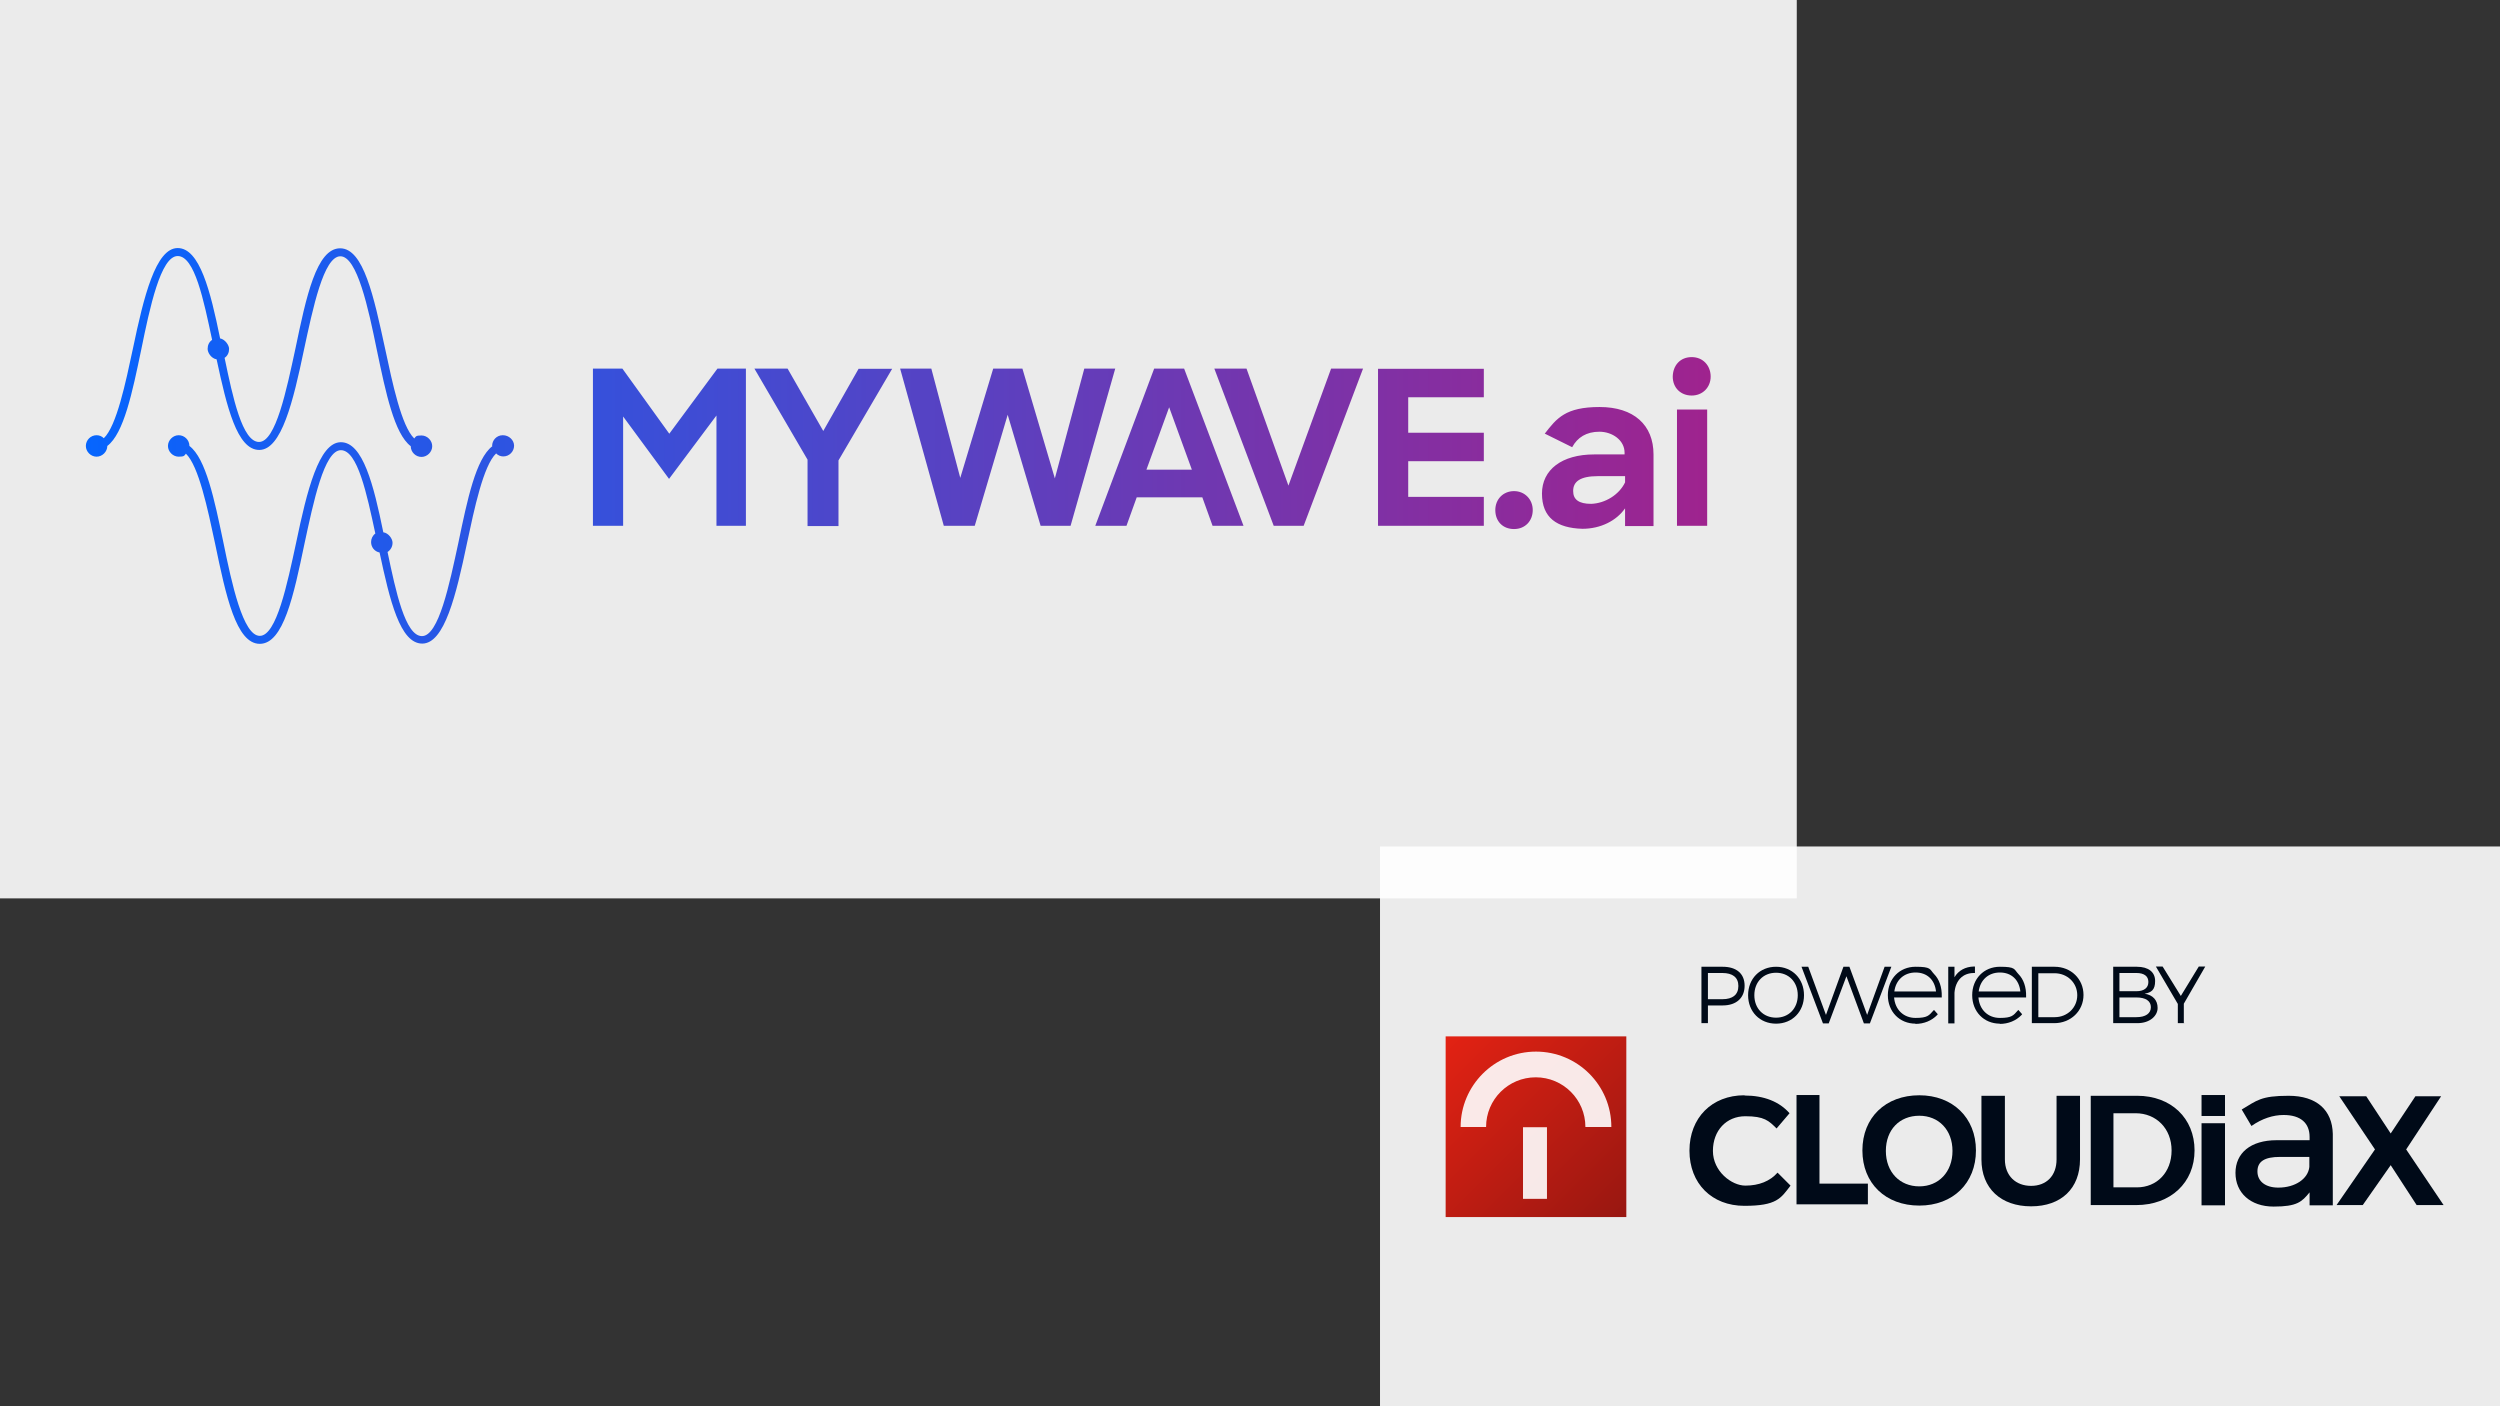
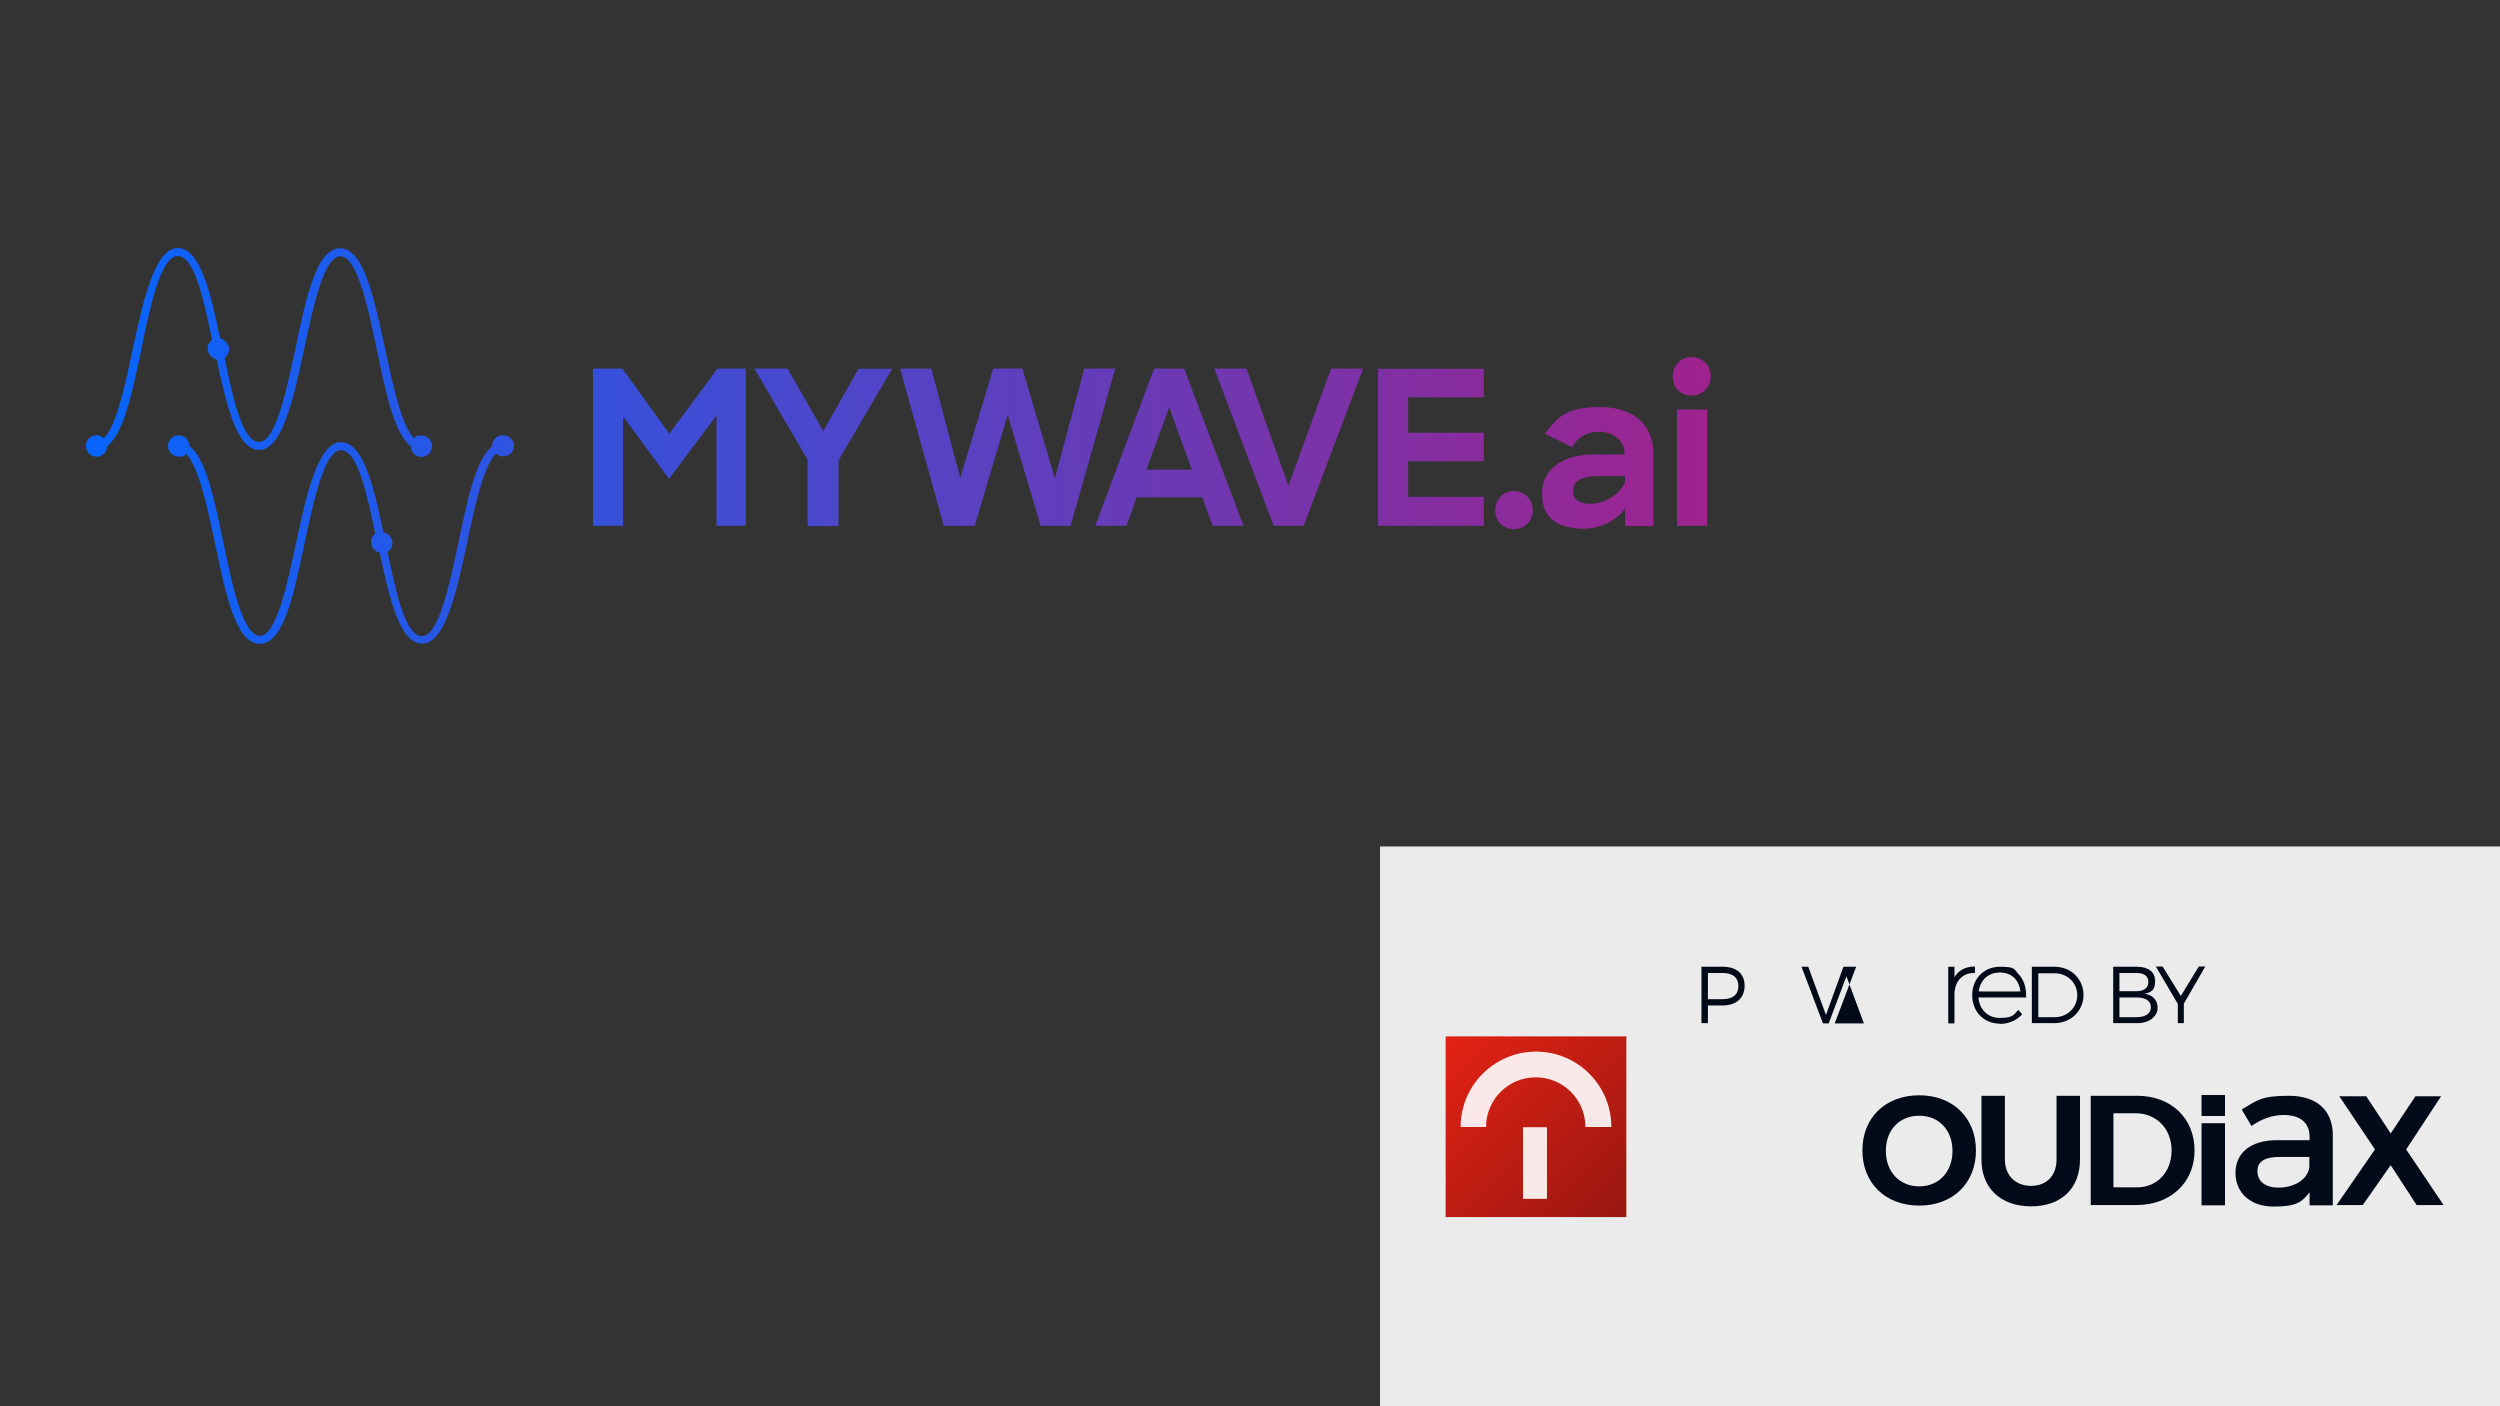
<svg xmlns="http://www.w3.org/2000/svg" id="Ebene_1" version="1.1" viewBox="0 0 1001.8 563.6">
  <rect x="0" y="0" width="1001.8" height="563.6" fill="#333333" stroke="none" />
  <defs>
    <style>
      .st0 {
        fill: #000a18;
      }

      .st1 {
        fill: #fff;
        fill-opacity: 0.9;
      }

      .st2 {
        fill: url(#mw);
      }

      .st3 {
        fill: url(#cl);
      }
    </style>
    <linearGradient id="mw" data-name="mw" x1="34.4" y1="384.9" x2="685.5" y2="384.9" gradientTransform="translate(0 563.6) scale(1 -1)" gradientUnits="userSpaceOnUse">
      <stop offset="0" stop-color="#0665fe" />
      <stop offset="1" stop-color="#9f238e" />
    </linearGradient>
    <linearGradient id="cl" data-name="cl" x1="579.3" y1="148.3" x2="651.6" y2="76" gradientTransform="translate(0 563.6) scale(1 -1)" gradientUnits="userSpaceOnUse">
      <stop offset="0" stop-color="#e32213" />
      <stop offset="1" stop-color="#981711" />
    </linearGradient>
  </defs>
-   <rect class="st1" width="720" height="360" />
  <rect class="st1" x="553" y="339.2" width="448.8" height="224.4" />
  <path class="st2" d="M599.2,204.4c0,4.5,3,7.6,7.5,7.6s7.5-3.3,7.5-7.6-3.2-7.6-7.5-7.6-7.5,3.2-7.5,7.6M197.3,178.8c-6.6,5-10,21.3-13.6,38.6-3.6,16.7-7.9,37.5-14.6,37.5s-10.5-17.9-13.8-33.7c1.2-.8,2-2.1,2-3.7s-1.6-3.9-3.7-4.2c-3.9-19.1-8.2-36.1-17-36.1s-13.6,19.5-17.9,40.1c-3.6,16.7-7.9,37.5-14.6,37.5s-11.2-20.8-14.6-37.5c-3.6-17.2-7-33.6-13.6-38.6,0-2.4-2-4.3-4.3-4.3s-4.3,2-4.3,4.3,2,4.3,4.3,4.3,2.2-.4,2.9-1.2c5.1,4.9,8.7,22,11.7,36.1,4.3,20.7,8.4,40.1,17.9,40.1s13.6-19.5,17.9-40.1c3.6-16.7,7.9-37.5,14.6-37.5s10.4,17.6,13.8,33.4c-1.1.8-1.7,2.1-1.7,3.4,0,2.1,1.4,3.8,3.4,4.2,4.1,19.2,8.2,36.5,17.1,36.5s13.6-19.5,17.9-40.1c3-14.1,6.6-31.2,11.7-36.1.8.8,1.8,1.2,2.9,1.2,2.4,0,4.3-2,4.3-4.3,0-2.2-2-4.2-4.5-4.2s-4.3,2-4.3,4.3M672,210.7h12.1v-46.6h-12.1v46.6ZM630.4,196.7c0-3.7,2.8-5.9,9.9-5.9h10.9v2.5c-2.4,5-8,8.4-13.6,8.6-4.9,0-7.2-1.7-7.2-5.1M619.1,173.8l10.9,5.4c2.1-3.9,5.7-6.2,10.9-6.2s10.1,3.4,10.1,8.4v.7h-12.2c-12.9,0-20.9,6.1-20.9,15.7s5.9,13.8,16.2,14.1c7.4,0,13.7-3.3,17.1-8.2v7.1h11.4v-28.7c0-11.8-7.9-19-21.6-19s-17.2,4.5-22,10.7M287.5,147.7l-19.3,26.1-18.8-26.1h-11.8v63h12.1v-43.8l18.4,25,19-25.4v44.2h11.8v-63h-11.4ZM344.1,147.7l-14.2,25-14.3-25h-13.3l21.3,36.5v26.6h12.4v-26.3l21.5-36.7h-13.4ZM434.5,147.7l-11.8,44-13-44h-11.7l-13.2,43.8-11.6-43.8h-12.5l17.5,63h12.4l13.2-44.5,13.2,44.5h12l17.9-63h-12.4ZM468.5,163.2l9.1,25h-18.2l9.1-25h0ZM462.5,147.7l-23.6,63h12.5l4.1-11.4h26.3l4.1,11.4h12.4l-23.8-63h-12ZM533.4,147.7l-17.1,46.9-16.8-46.9h-12.9l23.8,63h12l23.8-63h-12.8ZM552.2,147.7v63h42.4v-11.6h-30.3v-14.3h30.3v-11.4h-30.3v-14.2h30.3v-11.4h-42.4ZM670.3,150.9c0,4.5,3.2,7.6,7.6,7.6s7.6-3.3,7.6-7.6-3-7.8-7.6-7.8-7.5,3.3-7.6,7.8M136.3,99.5c-9.5,0-13.6,19.5-17.9,40.1-3.6,16.7-7.9,37.5-14.6,37.5s-10.5-17.8-13.8-33.7c1.2-.8,1.8-2.1,1.8-3.6s-1.6-3.8-3.6-4.2c-3.9-19.1-8.2-36.2-17-36.2s-13.6,19.5-17.9,40.1c-3,14.1-6.6,31.2-11.7,36.1-.8-.8-1.8-1.2-2.9-1.2-2.4,0-4.3,2-4.3,4.3s2,4.3,4.3,4.3,4.3-2,4.3-4.3c6.6-5,10-21.3,13.6-38.6,3.4-16.7,7.8-37.5,14.6-37.5s10.4,17.6,13.8,33.6c-1.2.8-1.8,2.1-1.8,3.6s1.4,3.8,3.6,4.2c4.1,19.1,8.2,36.3,17.1,36.3s13.6-19.5,17.9-40.1c3.6-16.7,7.9-37.5,14.6-37.5s11.2,20.8,14.6,37.5c3.6,17.2,7,33.6,13.6,38.6,0,2.4,2,4.3,4.3,4.3s4.3-2,4.3-4.3-2-4.3-4.3-4.3-2.2.4-2.9,1.2c-5.1-4.9-8.7-22-11.7-36.1-4.5-20.7-8.6-40.1-18-40.1h0Z" />
  <g>
    <g>
      <g>
        <polygon class="st0" points="958 454.2 948.2 439.3 937.4 439.3 951.7 460.6 936.3 482.9 946.8 482.9 958 466.9 968.4 482.9 979.2 482.9 964.2 460.6 978.2 439.3 967.9 439.3 958 454.2" />
        <path class="st0" d="M846.9,446.1h8.9c8.2,0,14.4,6.1,14.4,14.9s-5.9,14.8-13.9,14.8h-9.4v-29.7ZM837.8,439.1v43.8h18.2c13.8,0,23.4-9,23.4-21.9s-9.4-21.9-23-21.9h-18.6Z" />
        <path class="st0" d="M833.5,439.1h-9.4v25.5c0,6.6-4.1,10.6-10.2,10.6s-10.5-4-10.5-10.6v-25.5h-9.4v25.5c0,11.6,7.8,18.8,19.9,18.8s19.6-7.2,19.6-18.8v-25.5Z" />
        <path class="st0" d="M769.1,447.1c7.8,0,13.3,5.7,13.3,14.1s-5.5,14.2-13.3,14.2-13.4-5.7-13.4-14.2,5.5-14.1,13.4-14.1M769.1,438.9c-13.5,0-22.8,8.9-22.8,22.1s9.3,22.1,22.8,22.1,22.7-9,22.7-22.1-9.3-22.1-22.7-22.1" />
-         <polygon class="st0" points="729.1 474.3 729.1 438.8 719.9 438.8 719.9 482.6 748.5 482.6 748.5 474.3 729.1 474.3" />
-         <path class="st0" d="M699,438.9c-13,0-22,9-22,22.2s9,22.1,22,22.1,14.6-3,18.5-8.1l-5.2-5.2c-3,3.4-7.4,5.2-12.9,5.2s-13-5.7-13-13.9,5.4-13.9,13-13.9,9.4,1.8,12.5,4.9l5.2-6.1c-4-4.6-10.2-7.1-18-7.1" />
        <path class="st0" d="M913,475.9c-5.2,0-8.4-2.5-8.4-6.5s2.9-5.8,9-5.8h11.8v4c-.5,4.8-5.7,8.3-12.4,8.3M925.5,483h9.3v-28.6c-.2-9.6-6.5-15.3-17.7-15.3s-12.7,1.9-18.8,5.5l3.9,6.6c4.3-3,8.7-4.4,12.9-4.4,6.9,0,10.4,3.3,10.4,8.8v1.3h-13.2c-10.5,0-16.5,5.2-16.5,13.1s5.9,13.5,15.3,13.5,11.3-1.9,14.4-5.7v5.3h0Z" />
        <rect class="st0" x="882.2" y="450.1" width="9.4" height="32.9" />
        <rect class="st0" x="882.2" y="438.8" width="9.4" height="8.4" />
      </g>
      <g>
        <rect class="st3" x="579.3" y="415.3" width="72.4" height="72.4" />
        <path class="st1" d="M645.5,451.6h-10.2c0-11-8.9-19.9-19.9-19.9s-19.9,8.9-19.9,19.9h-10.2c0-16.6,13.5-30.2,30.2-30.2s30.2,13.5,30.2,30.2h-.2Z" />
        <rect class="st1" x="610.3" y="451.7" width="9.6" height="28.7" />
      </g>
    </g>
    <g>
      <path class="st0" d="M690.3,387.4c5.6,0,8.8,2.8,8.8,7.6s-3.2,7.9-8.8,7.9h-5.9v7.1h-2.6v-22.6h8.5ZM684.4,400.4h5.8c4.1,0,6.4-1.8,6.4-5.3s-2.4-5.2-6.4-5.2h-5.8v10.5Z" />
-       <path class="st0" d="M711.7,387.4c-6.5,0-11.2,4.8-11.2,11.4s4.7,11.4,11.2,11.4,11.2-4.8,11.2-11.4-4.7-11.4-11.2-11.4ZM711.7,407.8c-5.1,0-8.7-3.7-8.7-9s3.6-9,8.7-9,8.7,3.7,8.7,9-3.6,9-8.7,9Z" />
-       <path class="st0" d="M767.6,410.2c-6.4,0-11.1-4.8-11.1-11.4s4.7-11.4,11.1-11.4,5.6,1,7.4,2.9c2.1,2.1,3.2,5.3,3.1,9v.4h-19.1c.4,4.9,3.8,8.2,8.6,8.2s5.4-1,7.1-2.9l.3-.3,1.5,1.7-.2.3c-2.2,2.3-5.3,3.6-8.8,3.6h0ZM759.1,397.3h16.7c-.5-4.7-3.6-7.6-8.2-7.6s-7.9,3-8.5,7.6Z" />
      <path class="st0" d="M783.2,410.1h-2.5v-22.7h2.5v4.2c1.6-2.7,4.3-4.2,7.8-4.3h.4v2.6h-.4c-4.5,0-7.4,3-7.8,7.9v12.2h0Z" />
      <path class="st0" d="M801.4,410.2c-6.4,0-11.1-4.8-11.1-11.4s4.7-11.4,11.1-11.4,5.6,1,7.4,2.9c2.1,2.1,3.2,5.3,3.1,9v.4h-19.1c.4,4.9,3.8,8.2,8.6,8.2s5.4-1,7.1-2.9l.3-.3,1.5,1.7-.2.3c-2.2,2.3-5.3,3.6-8.8,3.6h0ZM792.9,397.3h16.7c-.5-4.7-3.6-7.6-8.2-7.6s-7.9,3-8.5,7.6Z" />
      <path class="st0" d="M823.3,387.4c6.6,0,11.6,4.9,11.6,11.3s-5.1,11.3-11.7,11.3h-9v-22.6h9.1ZM816.8,407.6h6.6c5,0,9-3.8,9-8.8s-4-8.8-9.1-8.8h-6.5v17.7h0Z" />
      <path class="st0" d="M856.3,387.4c4.6,0,7.3,2.1,7.3,5.7s-1.5,4.6-4.2,5.1c3.3.5,5.2,2.6,5.2,5.7s-3,6.1-8.1,6.1h-9.7v-22.6h9.5,0ZM849.3,397.2h6.8c3,0,4.8-1.3,4.8-3.7s-1.8-3.6-4.8-3.6h-6.8v7.3ZM849.3,407.6h6.8c3.7,0,5.8-1.5,5.8-4s-2.1-3.9-5.8-3.9h-6.8v7.9Z" />
      <path class="st0" d="M875.3,410h-2.6v-7.7l-8.8-15h2.7l7.3,11.8,7.2-11.8h2.6l-8.6,14.9v7.7h.2Z" />
-       <path class="st0" d="M749.2,410.1h-2.3l-7-18.9-7.1,18.9h-2.3l-8.6-22.7h2.7l7.1,19.3,7-19.3h2.4l7.1,19.3,7-19.3h2.7l-8.6,22.7h0Z" />
+       <path class="st0" d="M749.2,410.1h-2.3l-7-18.9-7.1,18.9h-2.3l-8.6-22.7h2.7l7.1,19.3,7-19.3h2.4h2.7l-8.6,22.7h0Z" />
    </g>
  </g>
</svg>